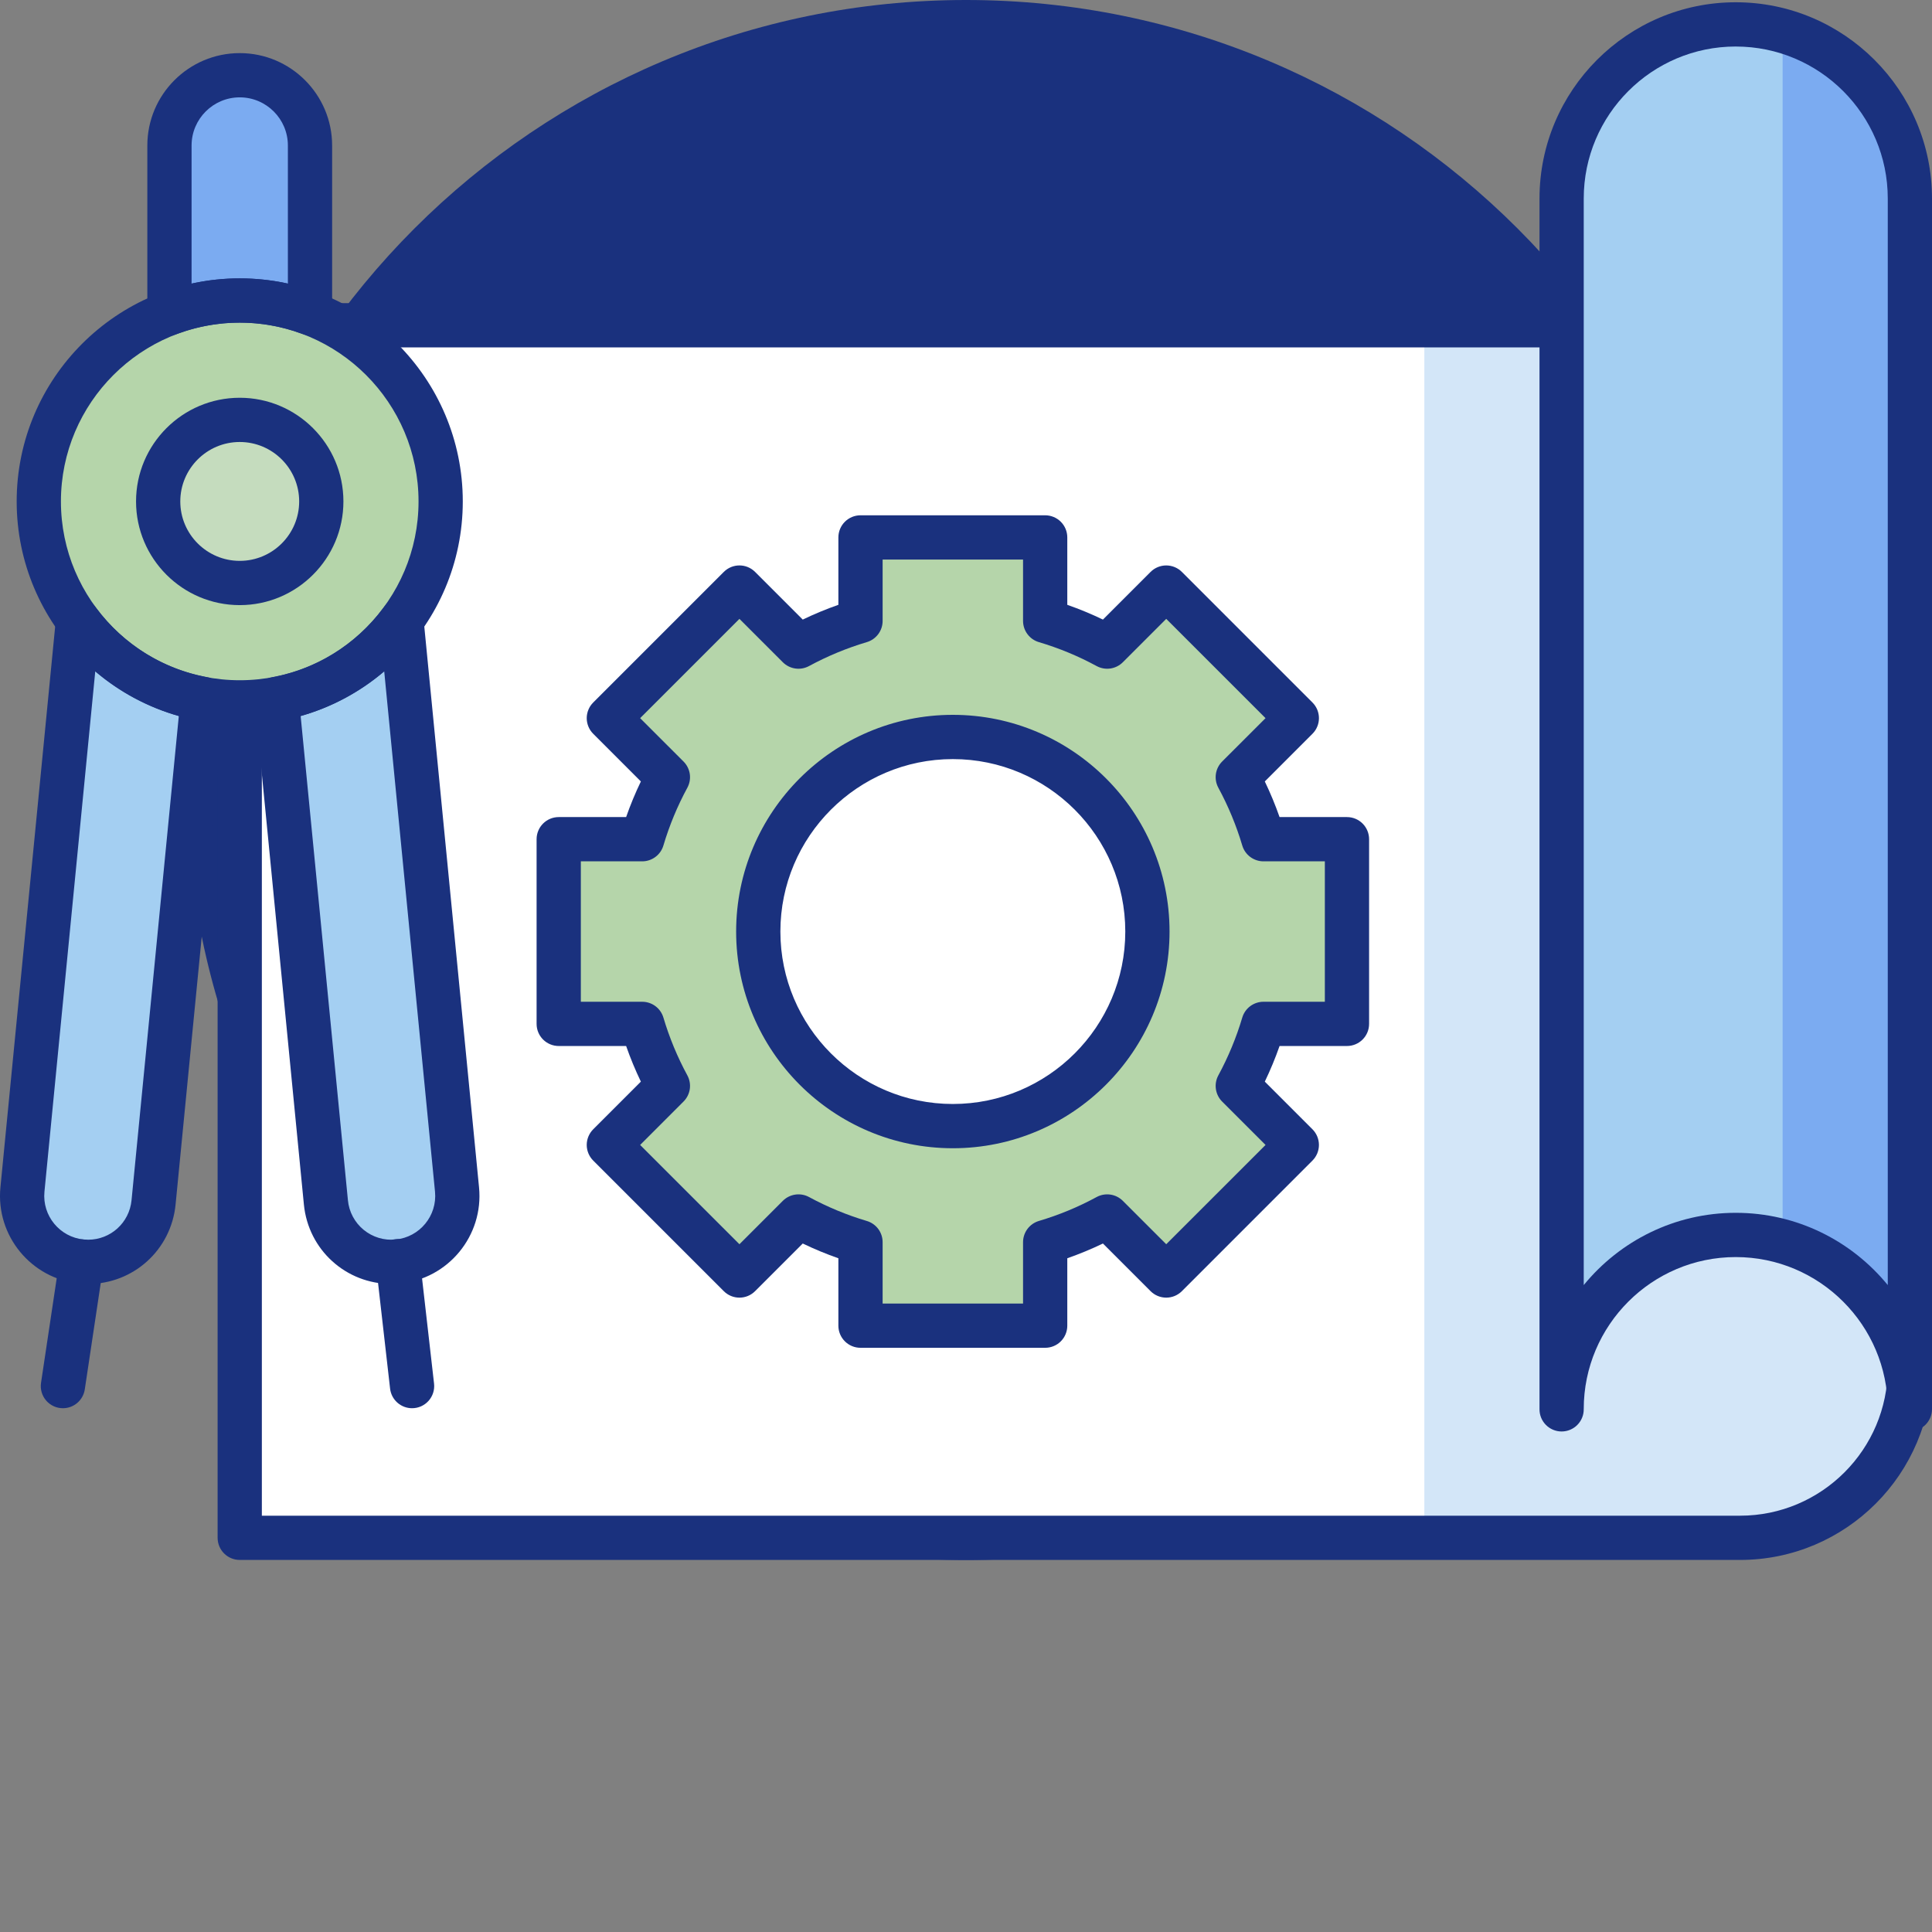
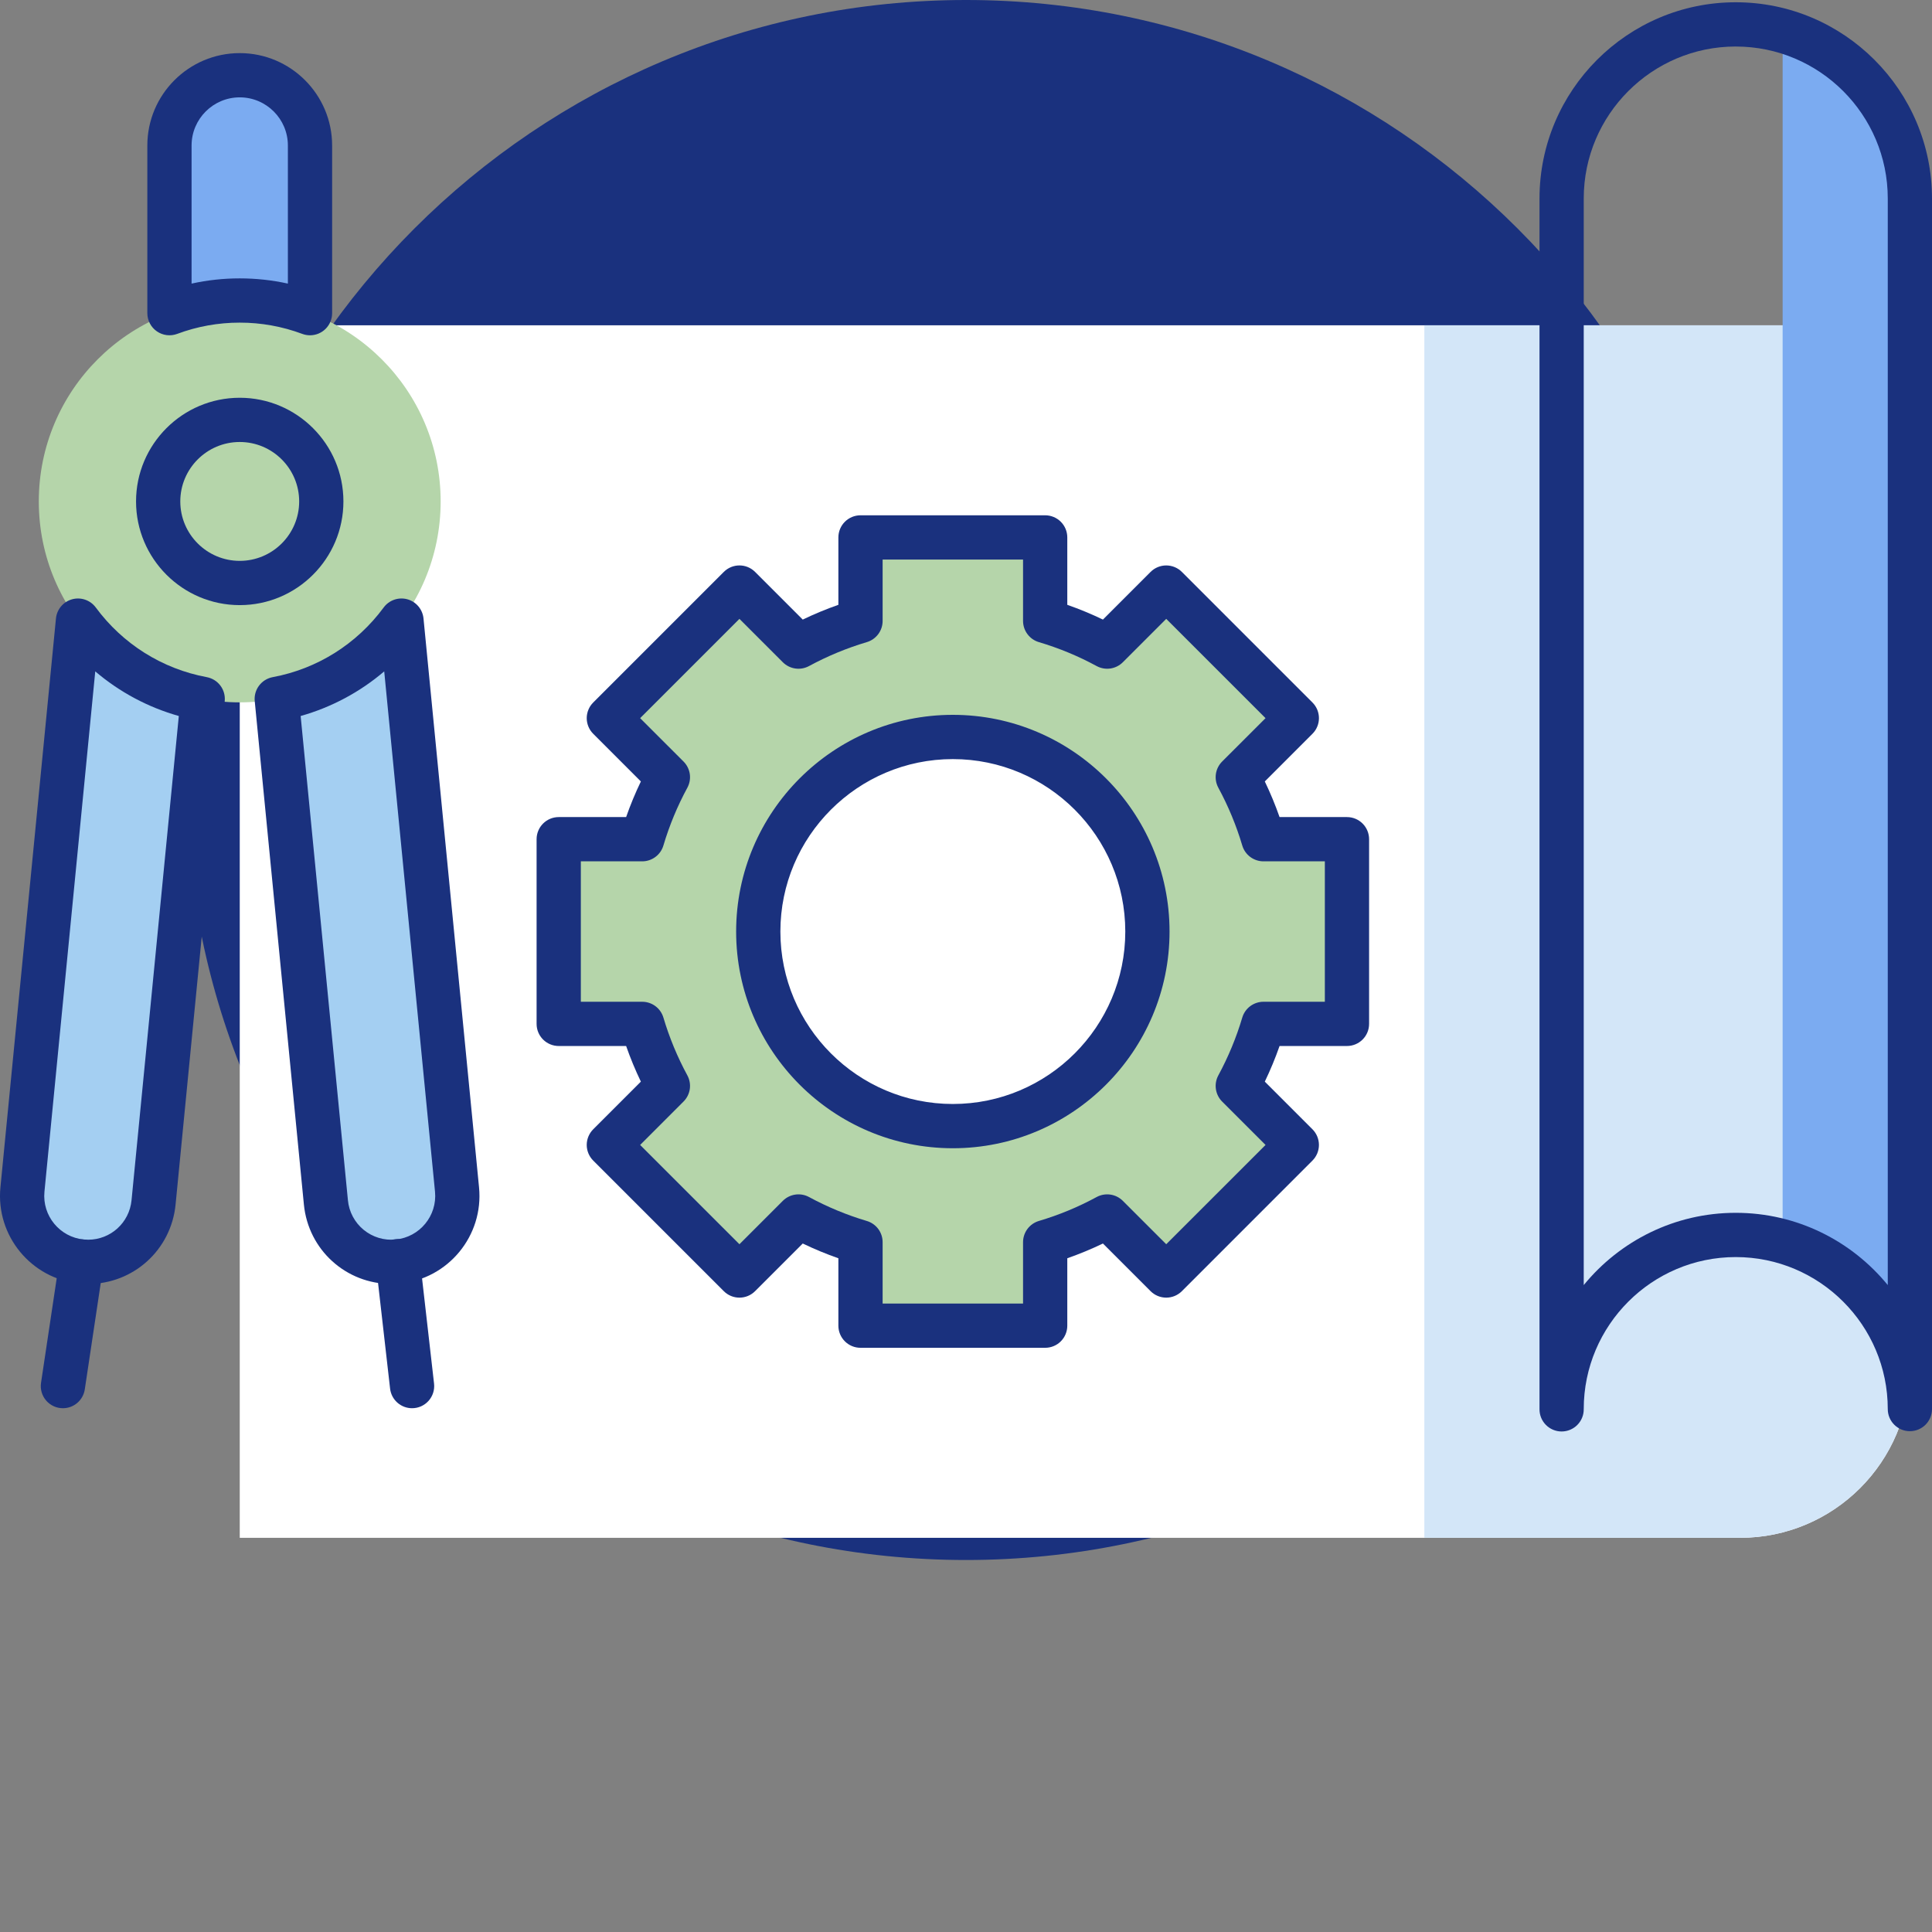
<svg xmlns="http://www.w3.org/2000/svg" width="161" height="161" viewBox="0 0 161 161" fill="none">
  <rect x="0" y="0" width="161" height="161" fill="#808080" stroke="none" />
  <g clip-path="url(#clip0_80_27)">
    <path d="M145.5 65C145.5 100.899 116.399 130 80.5 130C44.601 130 15.5 100.899 15.5 65C15.5 29.101 44.601 0 80.5 0C116.399 0 145.5 29.101 145.5 65Z" fill="#1A317E" />
    <path d="M145.006 128.152H19.979V27.106H159.156V114.002C159.156 121.817 152.821 128.152 145.007 128.152H145.006Z" fill="white" />
    <path d="M118.695 128.152H145.006C152.821 128.152 159.155 121.816 159.155 114.002V27.106H118.695V128.152Z" fill="#D3E6F8" />
-     <path d="M145.006 129.994H19.978C19.489 129.994 19.02 129.8 18.675 129.454C18.329 129.109 18.135 128.64 18.135 128.151V27.107C18.135 26.618 18.329 26.149 18.675 25.803C19.02 25.457 19.489 25.263 19.978 25.263H159.156C159.645 25.263 160.114 25.457 160.459 25.803C160.805 26.149 160.999 26.618 160.999 27.107V114.002C160.999 122.821 153.825 129.995 145.006 129.995V129.994ZM21.821 126.308H145.006C151.791 126.308 157.313 120.787 157.313 114.002V28.949H21.821L21.821 126.308Z" fill="#1A317E" />
    <path d="M112.247 85.324V69.934H105.289C104.758 68.141 104.04 66.409 103.148 64.766L108.069 59.845L97.186 48.964L92.266 53.883C90.623 52.992 88.891 52.274 87.099 51.742V44.785H71.709V51.743C69.916 52.275 68.184 52.992 66.54 53.883L61.621 48.964L50.737 59.845L55.658 64.766C54.766 66.409 54.048 68.141 53.517 69.934H46.559V85.324H53.517C54.049 87.116 54.766 88.848 55.658 90.491L50.738 95.412L61.621 106.294L66.54 101.373C68.183 102.265 69.916 102.983 71.709 103.514V110.472H87.099V103.514C88.891 102.982 90.623 102.265 92.266 101.373L97.186 106.294L108.069 95.412L103.148 90.491C104.04 88.848 104.758 87.116 105.289 85.324H112.247ZM79.403 93.843C70.448 93.843 63.189 86.584 63.189 77.629C63.189 68.674 70.448 61.414 79.403 61.414C88.359 61.414 95.618 68.674 95.618 77.629C95.618 86.584 88.359 93.843 79.403 93.843Z" fill="#B5D5AA" />
    <path d="M87.098 112.316H71.709C71.466 112.316 71.227 112.269 71.003 112.176C70.779 112.083 70.576 111.947 70.405 111.776C70.234 111.605 70.098 111.402 70.005 111.178C69.912 110.954 69.865 110.715 69.865 110.472V104.855C68.853 104.501 67.862 104.091 66.896 103.626L62.923 107.597C62.752 107.768 62.549 107.904 62.325 107.997C62.102 108.09 61.862 108.137 61.62 108.137C61.378 108.137 61.138 108.09 60.915 107.997C60.691 107.904 60.488 107.768 60.317 107.597L49.435 96.715C49.264 96.544 49.128 96.341 49.035 96.117C48.942 95.893 48.894 95.653 48.894 95.411C48.894 95.169 48.942 94.929 49.035 94.705C49.128 94.482 49.264 94.278 49.435 94.107L53.406 90.136C52.942 89.17 52.531 88.179 52.177 87.167H46.559C46.071 87.167 45.602 86.973 45.256 86.627C44.91 86.282 44.716 85.813 44.716 85.324V69.934C44.716 69.445 44.91 68.976 45.256 68.63C45.602 68.284 46.071 68.09 46.559 68.09H52.177C52.531 67.078 52.941 66.087 53.406 65.121L49.435 61.149C49.263 60.978 49.127 60.775 49.035 60.551C48.942 60.327 48.894 60.088 48.894 59.846C48.894 59.603 48.942 59.364 49.035 59.14C49.127 58.916 49.263 58.713 49.435 58.542L60.317 47.66C61.037 46.939 62.203 46.939 62.924 47.66L66.896 51.632C67.862 51.166 68.853 50.756 69.865 50.402V44.785C69.865 44.296 70.059 43.827 70.405 43.481C70.751 43.136 71.219 42.941 71.709 42.941H87.098C87.34 42.941 87.58 42.989 87.803 43.082C88.027 43.174 88.23 43.31 88.401 43.481C88.573 43.653 88.708 43.856 88.801 44.08C88.893 44.303 88.941 44.543 88.941 44.785V50.402C89.953 50.756 90.945 51.166 91.911 51.632L95.882 47.66C96.228 47.314 96.697 47.12 97.186 47.12C97.675 47.12 98.144 47.314 98.49 47.66L109.371 58.542C110.092 59.262 110.092 60.429 109.371 61.149L105.401 65.121C105.865 66.087 106.276 67.079 106.63 68.09H112.247C112.736 68.09 113.205 68.284 113.551 68.63C113.897 68.976 114.091 69.445 114.091 69.934V85.324C114.091 85.813 113.897 86.282 113.551 86.627C113.205 86.973 112.736 87.167 112.247 87.167H106.63C106.276 88.179 105.865 89.17 105.401 90.136L109.371 94.107C109.717 94.453 109.911 94.922 109.911 95.411C109.911 95.9 109.717 96.369 109.371 96.715L98.49 107.597C98.144 107.943 97.675 108.137 97.186 108.137C96.697 108.137 96.228 107.943 95.882 107.597L91.911 103.626C90.945 104.091 89.953 104.501 88.941 104.855V110.472C88.941 110.715 88.894 110.954 88.801 111.178C88.709 111.402 88.573 111.605 88.402 111.776C88.231 111.948 88.027 112.084 87.804 112.176C87.58 112.269 87.34 112.316 87.098 112.316ZM73.552 108.629H85.254V103.514C85.254 103.117 85.383 102.73 85.621 102.411C85.858 102.093 86.193 101.86 86.574 101.746C88.243 101.252 89.856 100.584 91.386 99.753C91.736 99.563 92.137 99.492 92.53 99.549C92.924 99.606 93.288 99.789 93.569 100.07L97.186 103.686L105.462 95.412L101.844 91.796C101.563 91.515 101.381 91.15 101.324 90.756C101.267 90.363 101.339 89.961 101.529 89.612C102.358 88.081 103.026 86.468 103.522 84.799C103.635 84.418 103.868 84.084 104.186 83.846C104.505 83.609 104.891 83.48 105.289 83.48H110.404V71.778H105.289C104.891 71.778 104.505 71.649 104.186 71.411C103.868 71.174 103.635 70.839 103.522 70.458C103.026 68.789 102.358 67.177 101.529 65.646C101.339 65.296 101.267 64.895 101.323 64.501C101.38 64.108 101.563 63.743 101.844 63.462L105.462 59.846L97.186 51.572L93.569 55.188C93.288 55.469 92.924 55.651 92.53 55.709C92.137 55.766 91.736 55.694 91.387 55.505C89.856 54.674 88.243 54.006 86.574 53.511C86.193 53.398 85.858 53.165 85.621 52.846C85.383 52.528 85.255 52.141 85.254 51.744V46.629H73.552V51.744C73.552 52.141 73.424 52.528 73.186 52.846C72.948 53.164 72.614 53.398 72.233 53.511C70.564 54.007 68.951 54.675 67.42 55.504C67.071 55.694 66.669 55.766 66.276 55.709C65.882 55.652 65.518 55.469 65.236 55.188L61.62 51.572L53.345 59.846L56.962 63.462C57.243 63.743 57.426 64.108 57.483 64.501C57.54 64.895 57.468 65.296 57.278 65.646C56.448 67.176 55.78 68.789 55.284 70.458C55.172 70.839 54.938 71.174 54.62 71.411C54.302 71.649 53.915 71.778 53.518 71.778H48.403V83.48H53.518C53.915 83.48 54.302 83.609 54.62 83.846C54.938 84.084 55.171 84.418 55.284 84.799C55.78 86.468 56.448 88.081 57.278 89.612C57.468 89.961 57.539 90.362 57.483 90.756C57.426 91.149 57.243 91.513 56.962 91.794L53.345 95.412L61.62 103.686L65.236 100.07C65.518 99.789 65.882 99.606 66.276 99.549C66.669 99.492 67.071 99.563 67.42 99.753C68.951 100.583 70.564 101.251 72.233 101.747C72.614 101.86 72.948 102.093 73.186 102.411C73.424 102.73 73.552 103.117 73.552 103.514V108.629ZM79.403 95.687C69.446 95.687 61.345 87.586 61.345 77.629C61.345 67.671 69.446 59.57 79.403 59.57C89.361 59.57 97.462 67.671 97.462 77.629C97.462 87.586 89.361 95.687 79.403 95.687ZM79.403 63.258C71.479 63.258 65.032 69.704 65.032 77.628C65.032 85.552 71.479 91.999 79.403 91.999C87.328 91.999 93.774 85.552 93.774 77.628C93.774 69.704 87.328 63.258 79.403 63.258Z" fill="#1A317E" />
    <path d="M36.721 41.787C36.721 51.033 29.225 58.53 19.978 58.53C10.73 58.53 3.233 51.033 3.233 41.787C3.233 32.539 10.73 25.042 19.978 25.042C29.225 25.042 36.721 32.539 36.721 41.787Z" fill="#B5D5AA" />
-     <path d="M26.774 41.787C26.774 45.54 23.732 48.583 19.978 48.583C16.224 48.583 13.181 45.54 13.181 41.787C13.181 38.033 16.225 34.989 19.978 34.989C23.732 34.989 26.774 38.033 26.774 41.787Z" fill="#C5DCBE" />
    <path d="M38.087 99.129L33.457 51.718C30.989 55.062 27.308 57.452 23.062 58.243L27.158 100.197C27.453 103.215 30.138 105.422 33.156 105.127C36.173 104.832 38.38 102.147 38.087 99.129V99.129ZM6.499 51.718L1.869 99.129C1.575 102.147 3.783 104.832 6.8 105.127C9.818 105.422 12.503 103.213 12.798 100.196L16.893 58.241C12.648 57.452 8.967 55.061 6.499 51.718Z" fill="#A4CFF2" />
    <path d="M19.978 25.042C22.038 25.042 24.01 25.416 25.833 26.097V12.125C25.833 8.891 23.212 6.27 19.978 6.27C16.744 6.27 14.121 8.89 14.121 12.125V26.097C15.995 25.398 17.978 25.04 19.978 25.042Z" fill="#7BABF1" />
    <path d="M25.834 27.941C25.613 27.94 25.395 27.901 25.189 27.824C23.522 27.202 21.757 26.884 19.978 26.886C18.199 26.884 16.433 27.201 14.766 27.824C14.487 27.928 14.188 27.963 13.892 27.926C13.597 27.889 13.315 27.781 13.07 27.611C12.826 27.442 12.626 27.215 12.488 26.951C12.35 26.688 12.278 26.395 12.278 26.097V12.125C12.278 7.88 15.732 4.426 19.978 4.426C24.223 4.426 27.677 7.88 27.677 12.125V26.097C27.677 26.586 27.483 27.055 27.137 27.401C26.791 27.747 26.322 27.94 25.834 27.941ZM19.978 23.198C21.337 23.198 22.678 23.344 23.99 23.634V12.125C23.99 9.913 22.19 8.113 19.978 8.113C17.765 8.113 15.965 9.913 15.965 12.125V23.634C17.283 23.343 18.629 23.197 19.978 23.198ZM32.615 106.996C28.827 106.996 25.692 104.149 25.324 100.375L21.227 58.42C21.183 57.962 21.311 57.502 21.589 57.134C21.866 56.765 22.271 56.514 22.725 56.429C26.435 55.738 29.72 53.675 31.973 50.623C32.194 50.323 32.502 50.097 32.854 49.975C33.206 49.854 33.587 49.841 33.947 49.94C34.306 50.039 34.627 50.245 34.867 50.531C35.107 50.816 35.255 51.167 35.292 51.538L39.92 98.949C40.313 102.974 37.359 106.567 33.334 106.96C33.095 106.984 32.855 106.996 32.615 106.996ZM25.054 59.667L28.993 100.017C29.037 100.494 29.176 100.958 29.401 101.381C29.626 101.805 29.932 102.179 30.302 102.484C30.673 102.788 31.1 103.016 31.558 103.155C32.017 103.294 32.499 103.34 32.976 103.291C34.977 103.096 36.446 101.309 36.251 99.308L32.018 55.949C29.992 57.676 27.616 58.944 25.054 59.667ZM7.34 106.996C7.101 106.996 6.858 106.984 6.62 106.96C2.596 106.567 -0.358 102.975 0.035 98.949L4.663 51.538C4.7 51.167 4.848 50.816 5.088 50.531C5.328 50.246 5.648 50.04 6.008 49.941C6.367 49.842 6.748 49.854 7.1 49.976C7.452 50.097 7.759 50.323 7.981 50.623C10.234 53.675 13.52 55.738 17.23 56.429C17.684 56.514 18.089 56.765 18.366 57.134C18.643 57.502 18.772 57.962 18.728 58.42L14.632 100.375C14.264 104.149 11.128 106.996 7.34 106.996ZM7.938 55.949L3.704 99.308C3.509 101.309 4.978 103.096 6.979 103.291C7.099 103.303 7.219 103.309 7.34 103.309C9.222 103.309 10.779 101.894 10.962 100.017L14.901 59.667C12.339 58.944 9.964 57.676 7.938 55.949Z" fill="#1A317E" />
-     <path d="M19.978 60.374C9.728 60.374 1.39 52.036 1.39 41.786C1.39 31.537 9.729 23.198 19.978 23.198C30.227 23.198 38.565 31.538 38.565 41.787C38.565 52.036 30.227 60.374 19.978 60.374ZM19.978 26.886C11.762 26.886 5.077 33.571 5.077 41.787C5.077 50.002 11.762 56.687 19.978 56.687C28.194 56.687 34.878 50.002 34.878 41.787C34.878 33.57 28.194 26.886 19.978 26.886Z" fill="#1A317E" />
    <path d="M19.978 50.427C15.213 50.427 11.337 46.55 11.337 41.787C11.337 37.022 15.213 33.147 19.978 33.147C24.742 33.147 28.618 37.022 28.618 41.787C28.618 46.55 24.742 50.427 19.978 50.427ZM19.978 36.833C17.246 36.833 15.024 39.055 15.024 41.787C15.024 44.517 17.246 46.739 19.978 46.739C22.709 46.739 24.931 44.517 24.931 41.787C24.931 39.055 22.709 36.833 19.978 36.833ZM5.244 117.352C4.979 117.353 4.716 117.296 4.475 117.185C4.234 117.075 4.019 116.913 3.846 116.712C3.672 116.511 3.544 116.275 3.471 116.02C3.397 115.765 3.379 115.497 3.419 115.235L4.976 104.853C5.127 103.846 6.066 103.152 7.073 103.303C8.08 103.453 8.774 104.392 8.623 105.4L7.066 115.781C7 116.218 6.78 116.616 6.446 116.904C6.112 117.193 5.686 117.352 5.244 117.352ZM34.337 117.352C33.885 117.352 33.448 117.185 33.111 116.884C32.773 116.582 32.558 116.167 32.507 115.717L31.324 105.335C31.292 105.093 31.309 104.846 31.374 104.611C31.439 104.375 31.549 104.154 31.7 103.961C31.851 103.768 32.038 103.608 32.252 103.488C32.465 103.369 32.7 103.293 32.943 103.265C33.187 103.237 33.433 103.258 33.667 103.327C33.902 103.395 34.121 103.51 34.312 103.663C34.502 103.817 34.659 104.007 34.775 104.223C34.891 104.438 34.963 104.674 34.987 104.918L36.171 115.3C36.2 115.558 36.175 115.82 36.096 116.067C36.017 116.315 35.887 116.543 35.714 116.737C35.541 116.93 35.328 117.085 35.091 117.192C34.854 117.298 34.597 117.352 34.337 117.352Z" fill="#1A317E" />
-     <path d="M144.646 2.033C136.631 2.033 130.135 8.53 130.135 16.543V117.424C130.135 109.409 136.631 102.912 144.646 102.912C152.66 102.912 159.157 109.409 159.157 117.424V16.543C159.157 8.53 152.66 2.033 144.646 2.033Z" fill="#A4CFF2" />
    <path d="M148.553 103.449C154.362 105.071 158.698 110.211 159.119 116.429V15.55C158.698 9.332 154.361 4.19 148.553 2.57V103.449Z" fill="#7BABF1" />
    <path d="M159.157 119.266C158.668 119.266 158.199 119.072 157.854 118.726C157.508 118.38 157.314 117.911 157.314 117.422C157.314 110.438 151.631 104.756 144.646 104.756C137.662 104.756 131.978 110.438 131.978 117.422C131.982 117.666 131.936 117.909 131.845 118.135C131.754 118.362 131.619 118.568 131.447 118.741C131.276 118.915 131.071 119.053 130.846 119.147C130.621 119.241 130.379 119.29 130.135 119.29C129.891 119.29 129.65 119.241 129.424 119.147C129.199 119.053 128.995 118.915 128.823 118.741C128.652 118.568 128.517 118.362 128.425 118.135C128.334 117.909 128.289 117.666 128.292 117.422V16.543C128.292 7.526 135.628 0.189 144.646 0.189C153.663 0.189 161 7.526 161 16.543V117.424C161 117.912 160.806 118.381 160.46 118.727C160.114 119.072 159.645 119.266 159.157 119.266V119.266ZM144.646 3.876C137.662 3.876 131.978 9.559 131.978 16.543V107.09C134.981 103.417 139.544 101.068 144.646 101.068C149.749 101.068 154.312 103.417 157.314 107.09V16.543C157.314 9.559 151.631 3.877 144.646 3.877V3.876Z" fill="#1A317E" />
  </g>
  <defs>
    <clipPath id="clip0_80_27">
      <rect width="161" height="161" fill="white" />
    </clipPath>
  </defs>
</svg>